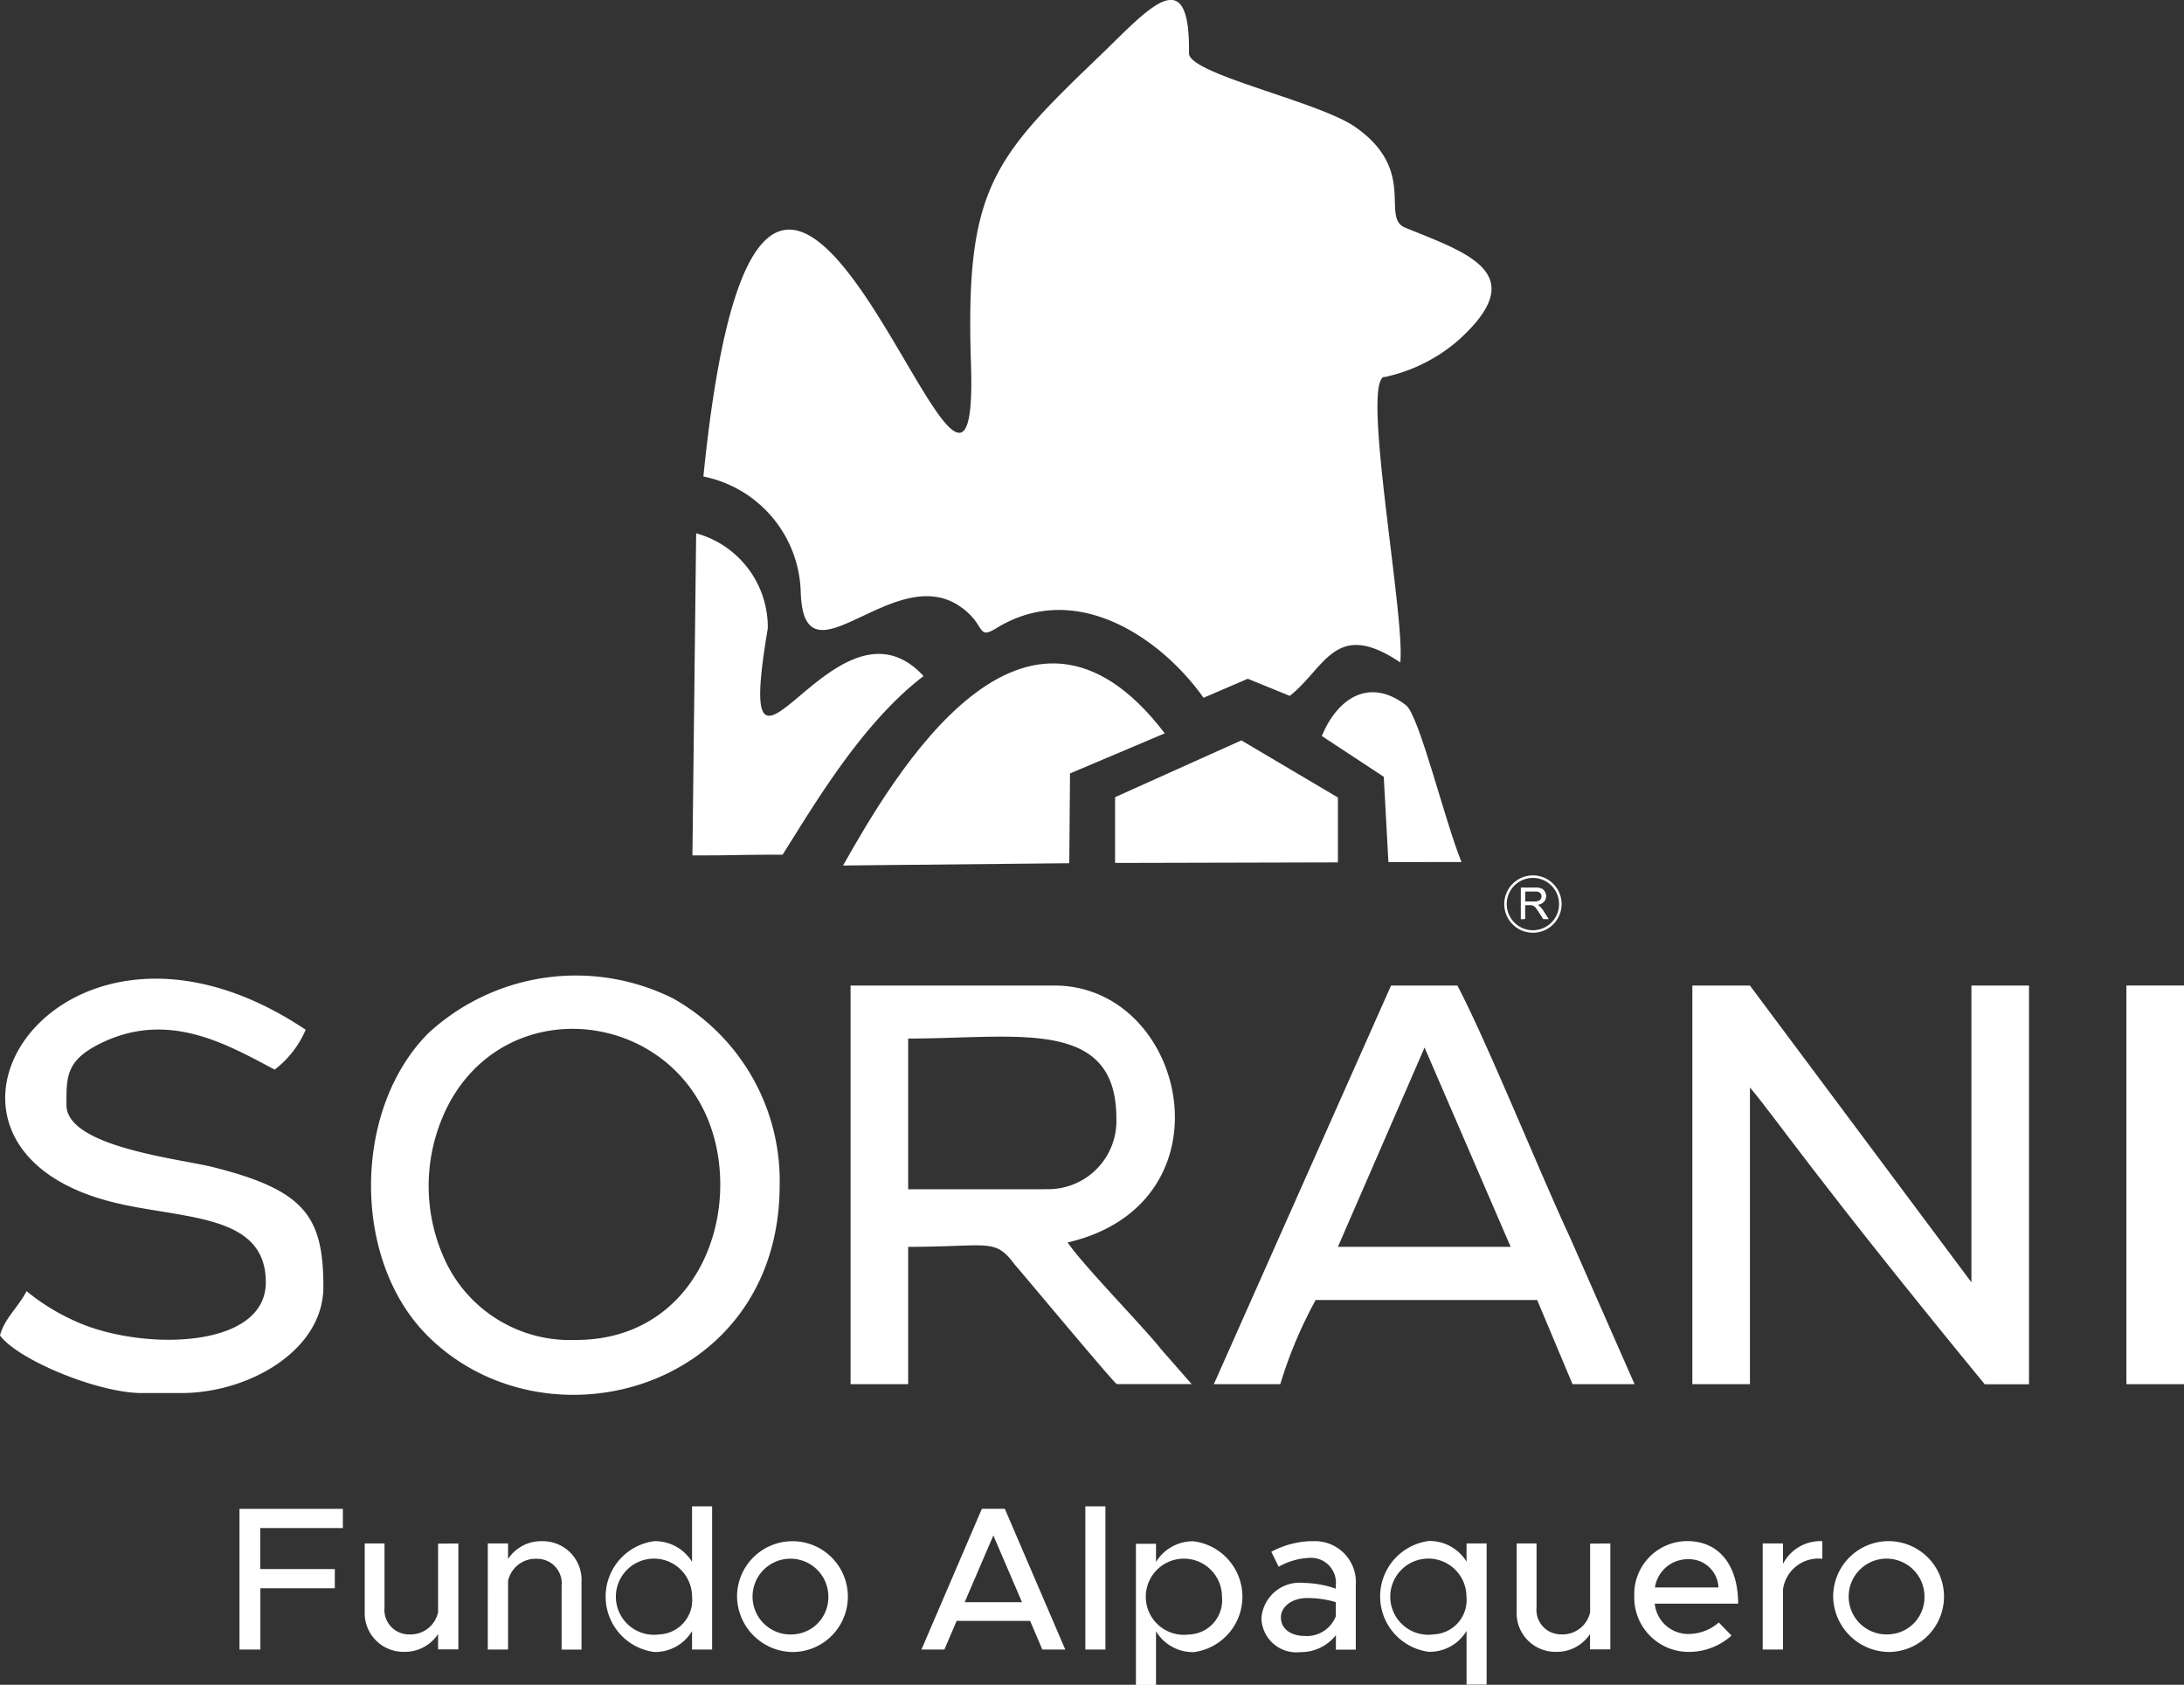
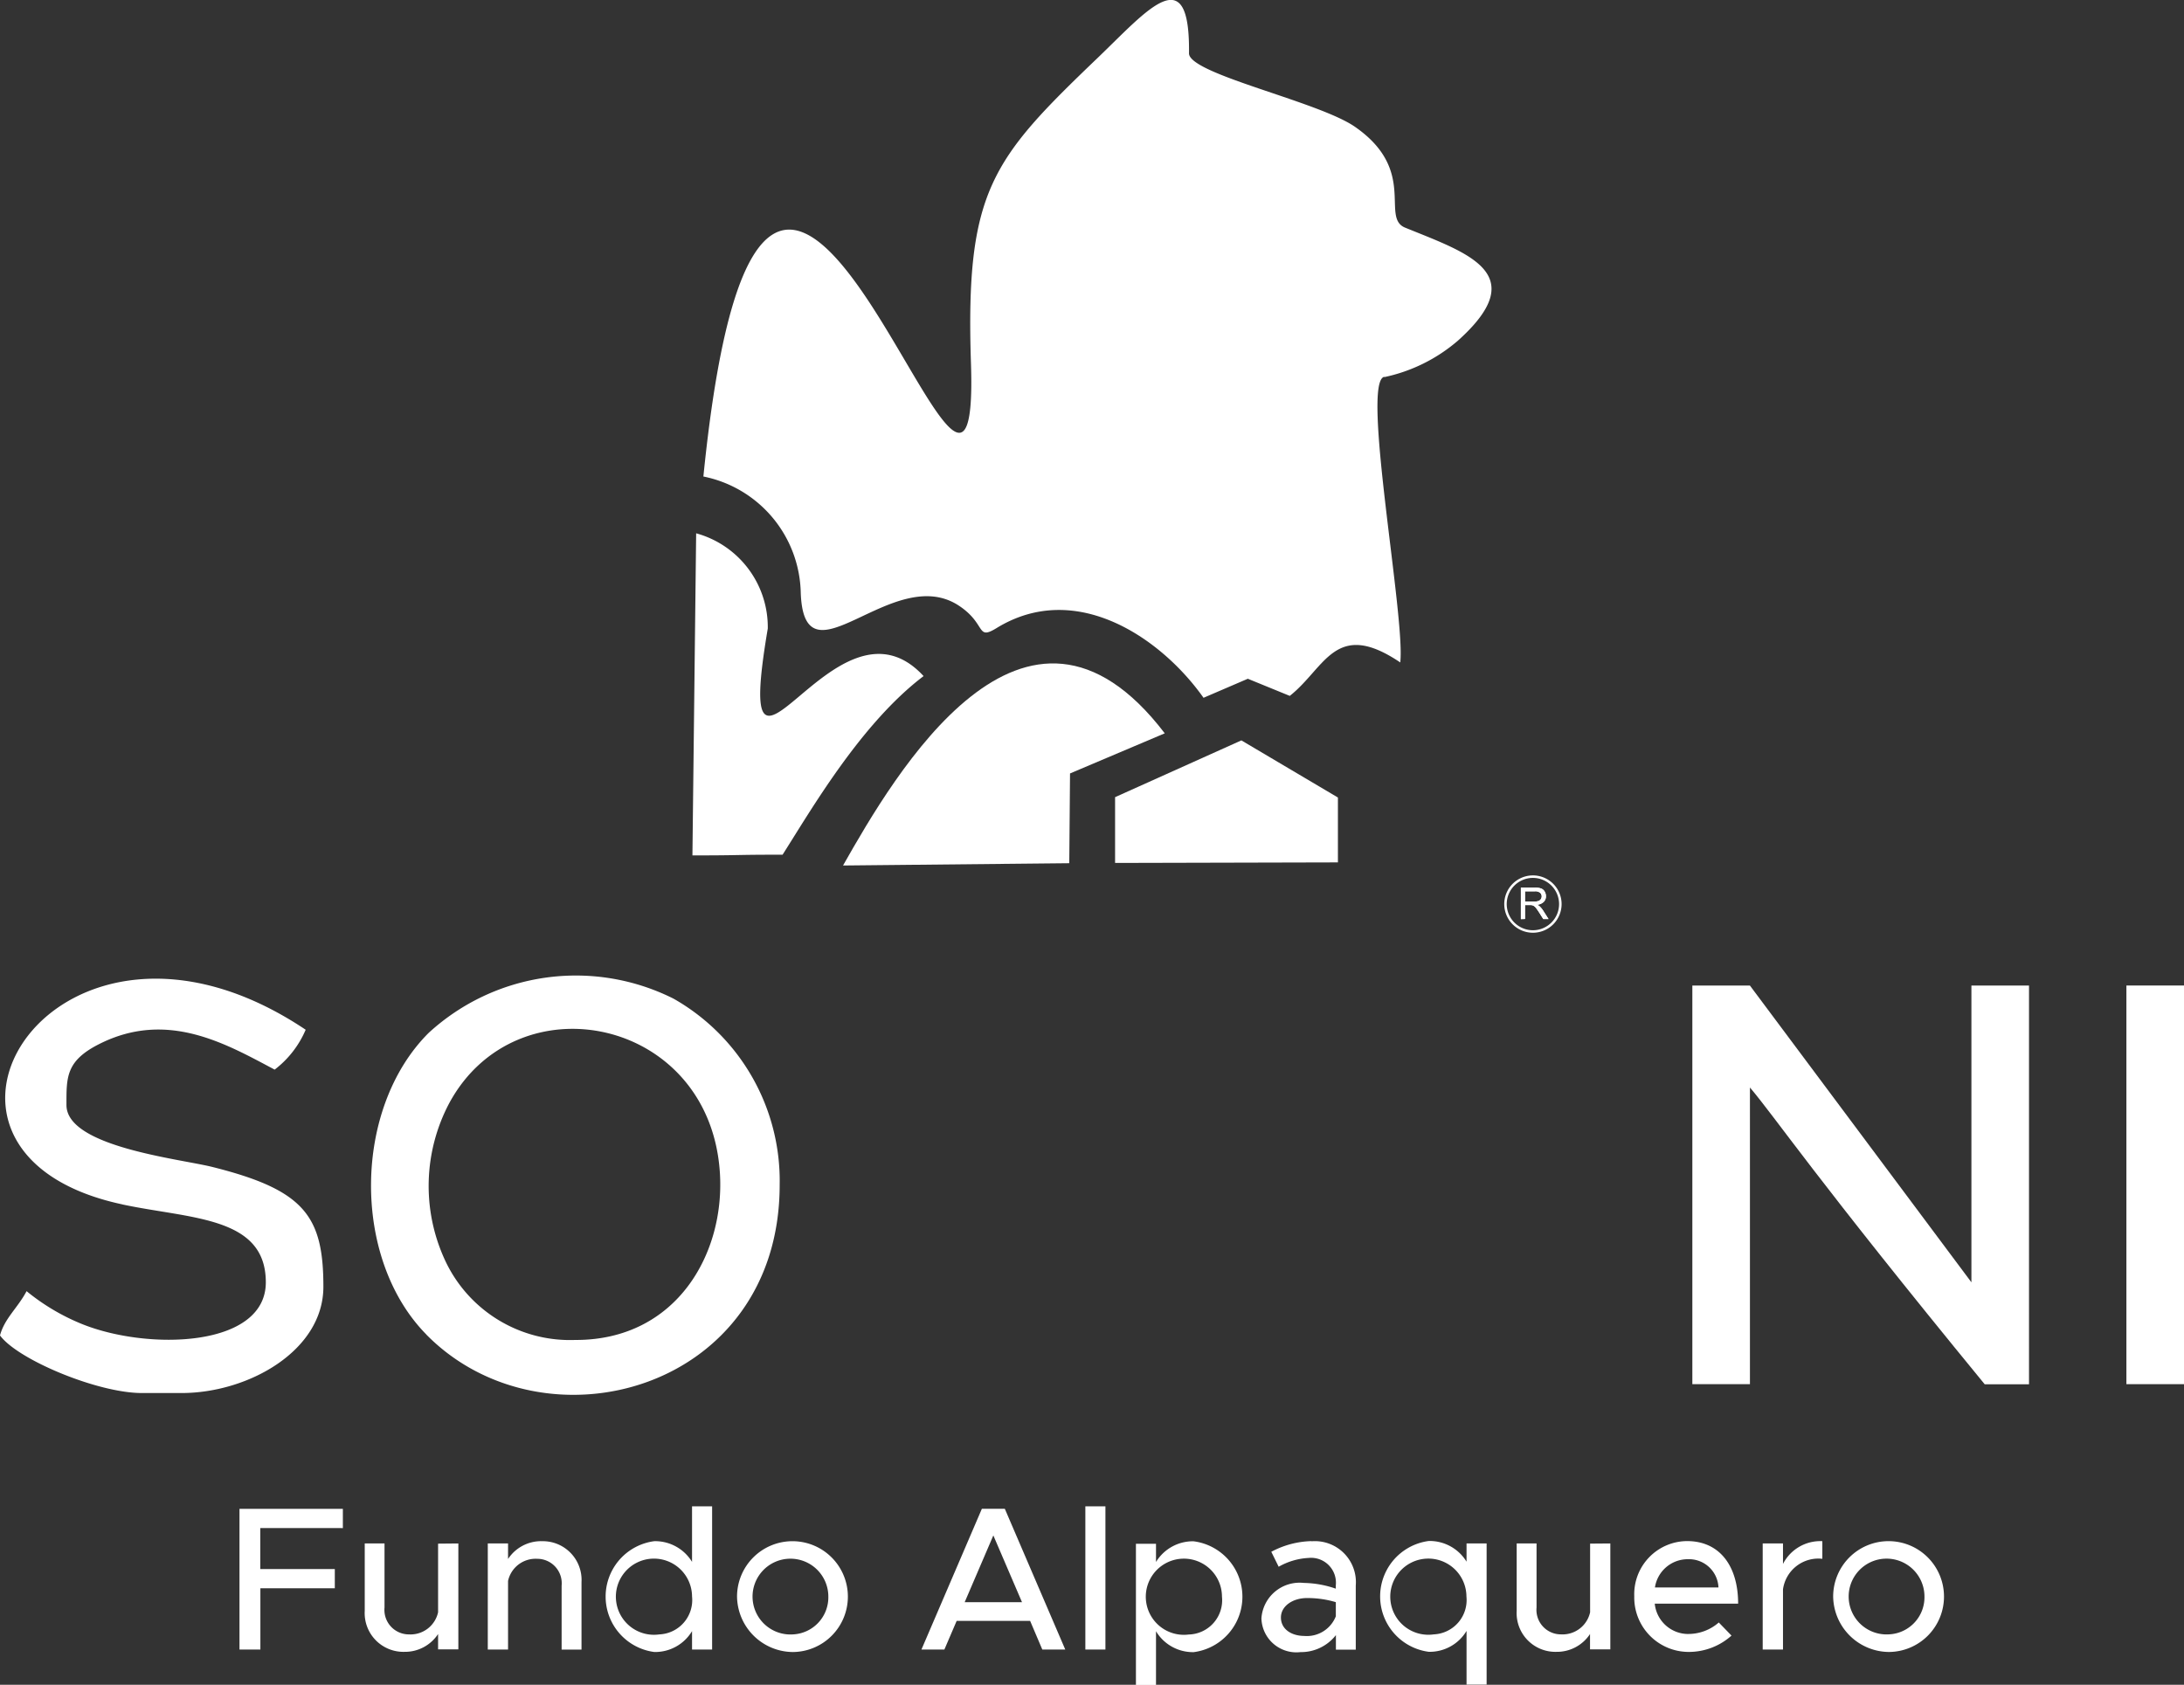
<svg xmlns="http://www.w3.org/2000/svg" id="Grupo_1131" data-name="Grupo 1131" width="80.279" height="61.934" viewBox="0 0 80.279 61.934">
  <rect x="0" y="0" width="80.279" height="61.934" fill="#333333" stroke="none" />
  <defs>
    <clipPath id="clip-path">
      <rect id="Rectángulo_2076" data-name="Rectángulo 2076" width="80.279" height="61.934" fill="none" />
    </clipPath>
  </defs>
  <g id="Grupo_1120" data-name="Grupo 1120" clip-path="url(#clip-path)">
    <path id="Trazado_535" data-name="Trazado 535" d="M402.2,248.906h2.117V238c.945,1.111,2.374,3.282,8.63,10.91h1.628V234.251h-2.117v10.91l-8.142-10.91H402.2Z" transform="translate(-339.993 -198.021)" fill="#fff" fill-rule="evenodd" />
-     <path id="Trazado_536" data-name="Trazado 536" d="M202.151,248.905h2.117v-5.048c2.99,0,3.183-.334,3.913.647.437.5,3.565,4.26,3.756,4.4h2.753l-1.14-1.3c-.525-.687-2.871-3.089-3.42-3.908,6.177-1.439,4.383-9.445-.488-9.445h-7.491Zm7.165-7.165h-5.048V236.2c4,0,7.653-.79,7.653,2.931a2.508,2.508,0,0,1-2.605,2.605" transform="translate(-170.886 -198.021)" fill="#fff" fill-rule="evenodd" />
    <path id="Trazado_537" data-name="Trazado 537" d="M90.2,245.115c4.345,4.414,12.991,2.068,12.991-5.5a7.7,7.7,0,0,0-3.9-6.845,8,8,0,0,0-9.007,1.262c-2.781,2.78-2.828,8.293-.081,11.083m5.5.2a5.064,5.064,0,0,1-4.836-2.98,6.5,6.5,0,0,1,.178-5.724c2.481-4.584,9.549-3.168,9.946,2.522.21,3-1.592,6.183-5.289,6.183" transform="translate(-74.532 -196.057)" fill="#fff" fill-rule="evenodd" />
-     <path id="Trazado_538" data-name="Trazado 538" d="M288.486,248.906h2.443a16.049,16.049,0,0,1,1.3-3.094h8.142l1.3,3.094h2.28l-2.388-5.428c-1.1-2.356-3.059-7.211-4.126-9.227H295Zm7.746-12.376,3.165,7.328h-6.351Z" transform="translate(-243.868 -198.021)" fill="#fff" fill-rule="evenodd" />
    <path id="Trazado_539" data-name="Trazado 539" d="M4.492,240.936c2.514.538,5.279.432,5.279,2.863,0,2.4-4.319,2.514-6.749,1.538a7.893,7.893,0,0,1-2.045-1.212c-.326.617-.81,1-.977,1.628.653.891,3.59,2.117,5.211,2.117H6.676c2.443,0,5.211-1.548,5.211-3.908,0-2.6-.7-3.555-4.07-4.4-1.183-.3-5.374-.736-5.374-2.279,0-1.01-.029-1.614,1.186-2.233,2.518-1.283,4.693-.008,6.467.931a3.648,3.648,0,0,0,1.14-1.466c-9.124-6.11-15.792,4.483-6.744,6.419" transform="translate(0 -196.66)" fill="#fff" fill-rule="evenodd" />
    <rect id="Rectángulo_2075" data-name="Rectángulo 2075" width="2.117" height="14.655" transform="translate(78.162 36.229)" fill="#fff" />
    <path id="Trazado_540" data-name="Trazado 540" d="M192.233,13.863a6.066,6.066,0,0,0,2.7-1.336c2.768-2.481.356-3.224-1.937-4.159-.911-.372.466-2.106-1.843-3.707-1.35-.936-6.1-1.939-6.1-2.7.043-3.5-1.519-1.6-3.346.156-3.9,3.737-4.877,4.886-4.669,11.229.377,11.158-7.486-19.143-9.835,4.171a4.457,4.457,0,0,1,3.579,4.282c.133,3.548,3.388-1.155,5.824.474,1.009.674.618,1.28,1.374.816,2.932-1.8,6.071.387,7.607,2.563l1.628-.7,1.542.63c1.31-1.033,1.67-2.841,4.061-1.23.193-1.65-1.443-10.293-.59-10.5" transform="translate(-141.348 0)" fill="#fff" />
    <path id="Trazado_541" data-name="Trazado 541" d="M167.336,130.269a3.579,3.579,0,0,0-2.633-3.508l-.137,11.841c1.911,0,1.4-.026,3.314-.026,1.048-1.644,2.876-4.819,5.183-6.566-3.281-3.56-7.072,6.184-5.728-1.742" transform="translate(-139.114 -107.156)" fill="#fff" />
-     <path id="Trazado_542" data-name="Trazado 542" d="M319.289,170.78c-.618-1.5-1.559-5.419-2.05-5.772-1.32-1.009-2.492-.288-3.087,1.138l2.278,1.5.171,3.136Z" transform="translate(-265.566 -139.09)" fill="#fff" />
    <path id="Trazado_543" data-name="Trazado 543" d="M208.682,165.019l.028-3.3,3.482-1.475c-5.151-6.747-9.949,1.549-11.826,4.859Z" transform="translate(-169.378 -133.286)" fill="#fff" />
    <path id="Trazado_544" data-name="Trazado 544" d="M273.208,180.48v-2.385l-3.549-2.1-4.642,2.087V180.5Z" transform="translate(-224.029 -148.777)" fill="#fff" />
    <path id="Trazado_545" data-name="Trazado 545" d="M358.563,208.164a.962.962,0,1,1-.962.962.962.962,0,0,1,.962-.962m0-.092a1.054,1.054,0,1,1-1.053,1.053,1.054,1.054,0,0,1,1.053-1.053" transform="translate(-302.217 -175.891)" fill="#fff" fill-rule="evenodd" />
    <path id="Trazado_547" data-name="Trazado 547" d="M361.6,211.512h.329a.481.481,0,0,0,.164-.021.176.176,0,0,0,.089-.069.183.183,0,0,0,.031-.1.171.171,0,0,0-.06-.134.276.276,0,0,0-.188-.053H361.6Zm-.152.645V211h.511a.679.679,0,0,1,.234.031.26.26,0,0,1,.128.11.329.329,0,0,1,.048.174.287.287,0,0,1-.079.207.406.406,0,0,1-.246.108.364.364,0,0,1,.093.057.833.833,0,0,1,.127.153l.2.314h-.192l-.152-.24c-.045-.069-.081-.122-.11-.159a.316.316,0,0,0-.078-.077.223.223,0,0,0-.069-.031.428.428,0,0,0-.086-.006H361.6v.512Z" transform="translate(-305.544 -178.369)" fill="#fff" />
    <path id="Trazado_548" data-name="Trazado 548" d="M361.6,211.512h.329a.481.481,0,0,0,.164-.021.176.176,0,0,0,.089-.069.183.183,0,0,0,.031-.1.171.171,0,0,0-.06-.134.276.276,0,0,0-.188-.053H361.6Zm-.152.645V211h.511a.679.679,0,0,1,.234.031.26.26,0,0,1,.128.11.329.329,0,0,1,.048.174.287.287,0,0,1-.079.207.406.406,0,0,1-.246.108.364.364,0,0,1,.093.057.833.833,0,0,1,.127.153l.2.314h-.192l-.152-.24c-.045-.069-.081-.122-.11-.159a.316.316,0,0,0-.078-.077.223.223,0,0,0-.069-.031.428.428,0,0,0-.086-.006H361.6v.512Z" transform="translate(-305.544 -178.369)" fill="#fff" />
    <path id="Trazado_549" data-name="Trazado 549" d="M117.532,362.741a1.393,1.393,0,1,1,1.3-1.393,1.365,1.365,0,0,1-1.3,1.393m0,.648a2.037,2.037,0,1,0-2.056-2.041,2.067,2.067,0,0,0,2.056,2.041m-3.9-3.238V359.4h-.746V363.3h.746v-2.214a1.312,1.312,0,0,1,1.446-1.122v-.648a1.54,1.54,0,0,0-1.446.836m-3.494-.173a1.085,1.085,0,0,1,1.122,1.039h-2.335a1.219,1.219,0,0,1,1.213-1.039m.023,2.749a1.237,1.237,0,0,1-1.243-1.115h3.065c0-1.393-.685-2.3-1.875-2.3a1.953,1.953,0,0,0-1.943,2.026,2,2,0,0,0,2,2.048,2.346,2.346,0,0,0,1.574-.6l-.467-.482a1.7,1.7,0,0,1-1.115.422m-3.615-3.321v2.523a1.036,1.036,0,0,1-1.069.813.9.9,0,0,1-.9-.987V359.4h-.73v2.478a1.424,1.424,0,0,0,1.461,1.506,1.453,1.453,0,0,0,1.235-.655v.565h.746V359.4Zm-5.746,3.336a1.4,1.4,0,1,1,1.2-1.393,1.263,1.263,0,0,1-1.2,1.393M102,359.4v.67a1.59,1.59,0,0,0-1.386-.761,2.054,2.054,0,0,0,0,4.074,1.581,1.581,0,0,0,1.386-.768v1.973h.738V359.4Zm-5.957,3.4c-.489,0-.866-.256-.866-.678s.437-.715.956-.715a3.621,3.621,0,0,1,1.062.151v.52a1.146,1.146,0,0,1-1.152.723m.256-3.487a3.3,3.3,0,0,0-1.476.392l.271.55a2.481,2.481,0,0,1,1.1-.324.915.915,0,0,1,1,1.009v.121a3.756,3.756,0,0,0-1.175-.211,1.407,1.407,0,0,0-1.559,1.3,1.286,1.286,0,0,0,1.438,1.243,1.623,1.623,0,0,0,1.3-.625v.535h.73v-2.357a1.507,1.507,0,0,0-1.627-1.627m-4.511,3.427a1.4,1.4,0,1,1,1.22-1.393,1.261,1.261,0,0,1-1.22,1.393m.181-3.427a1.59,1.59,0,0,0-1.386.761v-.67h-.738v5.189h.738v-1.973a1.581,1.581,0,0,0,1.386.768,2.054,2.054,0,0,0,0-4.074M87.988,363.3h.738v-5.264h-.738Zm-4.436-1.74,1.054-2.455,1.054,2.455Zm2.854,1.74h.844l-2.222-5.174h-.844L81.963,363.3h.843l.452-1.054h2.7Zm-9.165-.557a1.393,1.393,0,1,1,1.3-1.393,1.365,1.365,0,0,1-1.3,1.393m0,.648a2.037,2.037,0,1,0-2.056-2.041,2.067,2.067,0,0,0,2.056,2.041m-4.91-.648a1.4,1.4,0,1,1,1.2-1.393,1.263,1.263,0,0,1-1.2,1.393m1.2-4.707v2.041a1.59,1.59,0,0,0-1.386-.761,2.054,2.054,0,0,0,0,4.074,1.581,1.581,0,0,0,1.386-.768v.678h.738v-5.264Zm-5.528,1.28a1.453,1.453,0,0,0-1.235.655V359.4h-.745V363.3h.745v-2.523a1.036,1.036,0,0,1,1.069-.813.9.9,0,0,1,.9.987v2.35h.731v-2.478a1.424,1.424,0,0,0-1.461-1.506m-3.811.09v2.523a1.036,1.036,0,0,1-1.069.813.9.9,0,0,1-.9-.987V359.4H61.5v2.478a1.424,1.424,0,0,0,1.461,1.506,1.454,1.454,0,0,0,1.235-.655v.565h.745V359.4Zm-3.5-.572v-.708h-3.8V363.3h.768v-2.252H60.4v-.708H57.66v-1.506Z" transform="translate(-48.093 -302.66)" fill="#fff" />
  </g>
</svg>